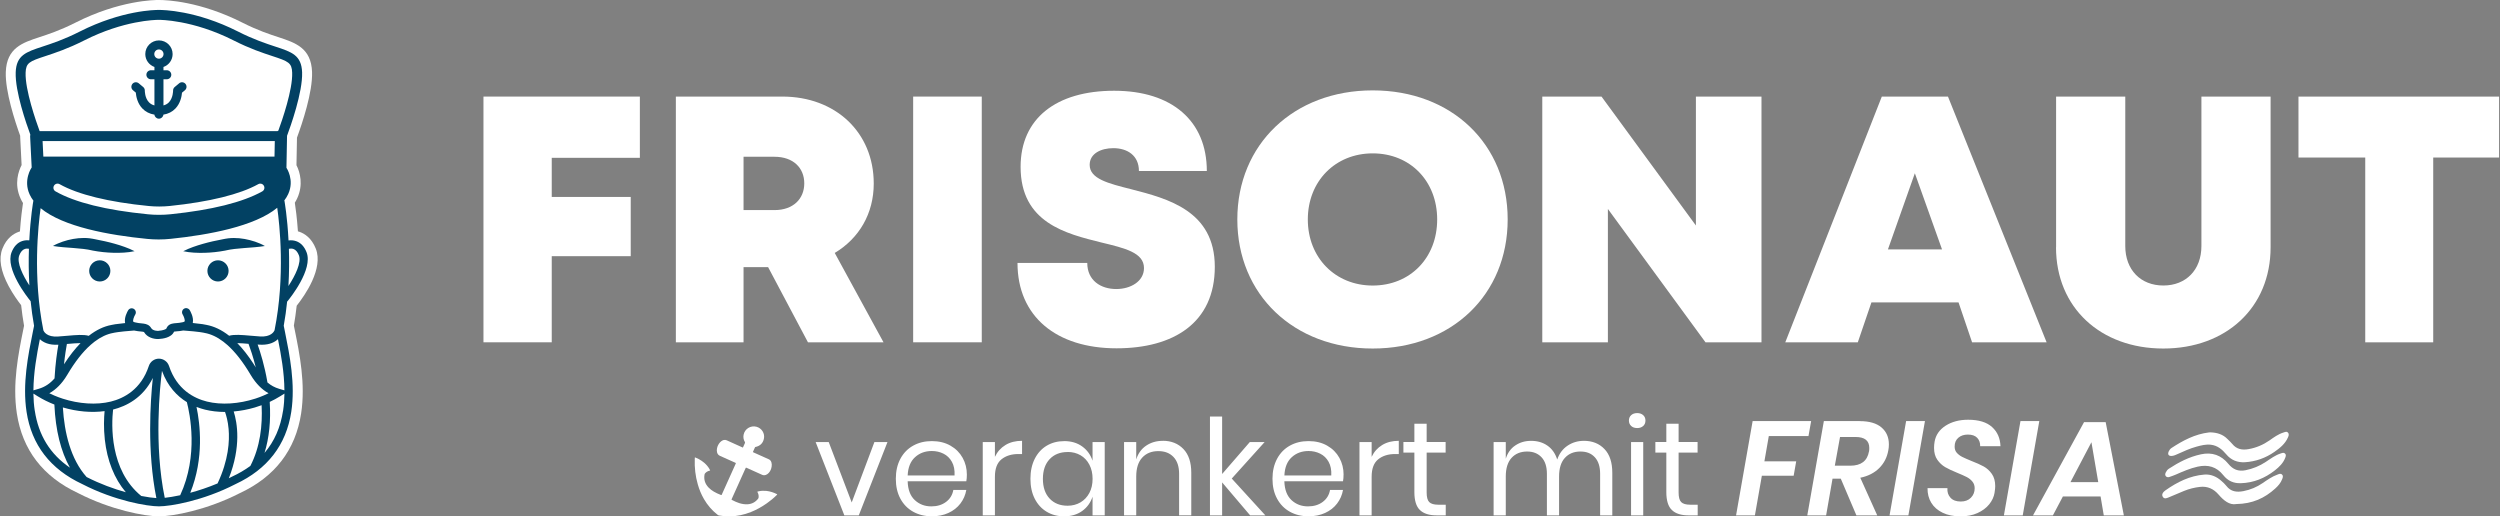
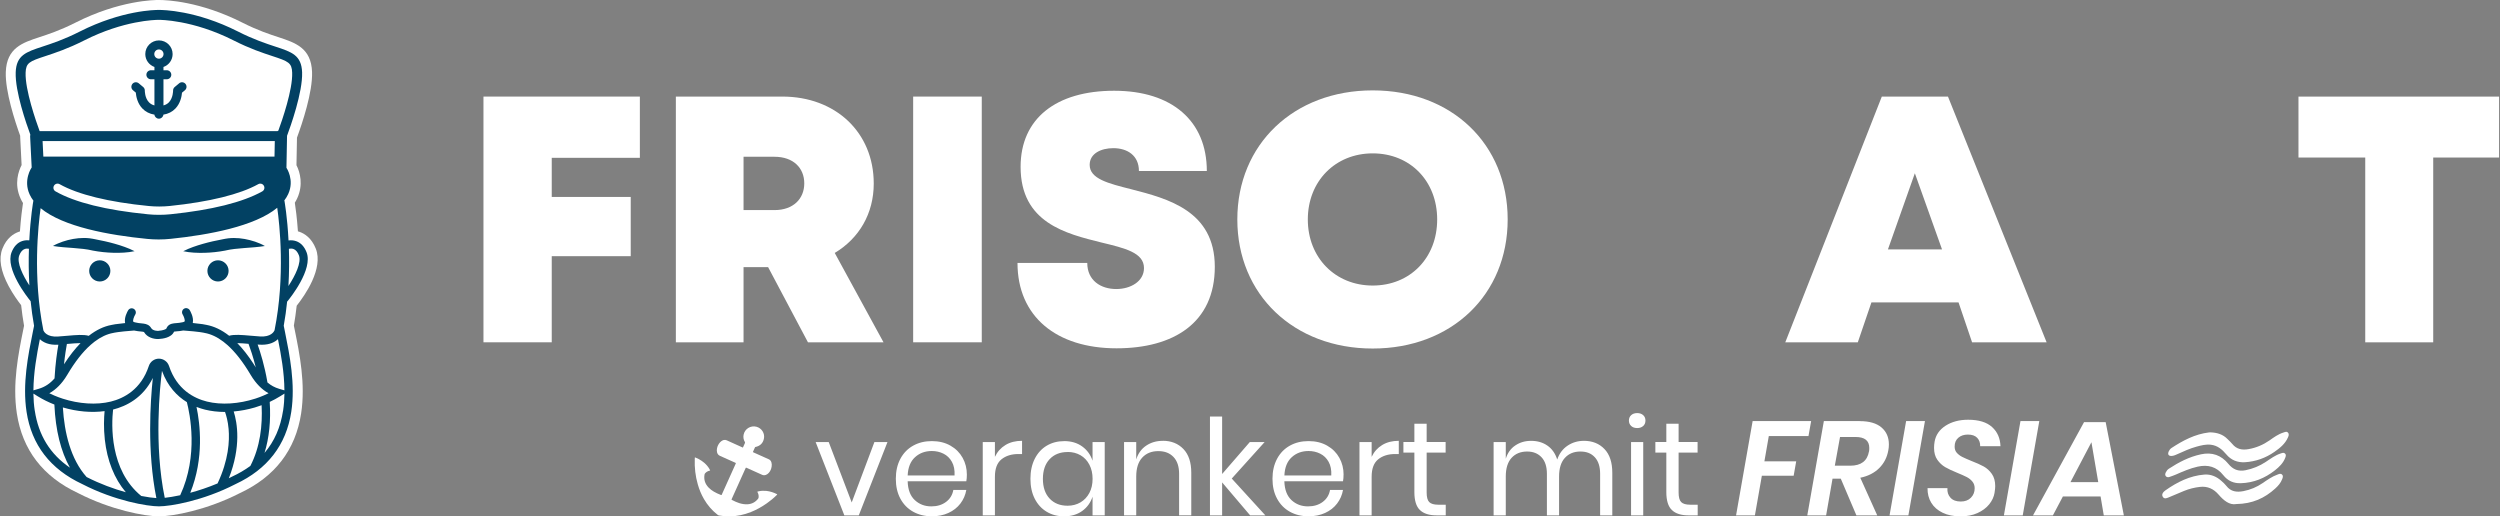
<svg xmlns="http://www.w3.org/2000/svg" id="Ebene_1" data-name="Ebene 1" viewBox="0 0 686.24 141.73">
  <rect x="0" y="0" width="686.24" height="141.73" fill="#808080" stroke="none" />
  <defs>
    <style>
      .cls-1 {
        fill: #fff;
      }

      .cls-2 {
        fill: none;
      }

      .cls-3 {
        clip-path: url(#clippath-1);
      }

      .cls-4 {
        fill: #024163;
      }

      .cls-5 {
        clip-path: url(#clippath-2);
      }

      .cls-6 {
        clip-path: url(#clippath);
      }
    </style>
    <clipPath id="clippath">
      <rect class="cls-2" width="685.99" height="141.73" />
    </clipPath>
    <clipPath id="clippath-1">
      <rect class="cls-2" x="132.71" y="24.8" width="553.28" height="70.87" />
    </clipPath>
    <clipPath id="clippath-2">
      <rect class="cls-2" x=".13" y="0" width="87.07" height="141.73" />
    </clipPath>
  </defs>
  <path class="cls-1" d="M227.48,121.34h-3.59l7.88,20.13h3.96l7.88-20.13h-3.59l-6.23,16.58-6.31-16.58h0ZM265.4,130.29c0-1.69-.39-3.23-1.16-4.62-.77-1.39-1.88-2.51-3.34-3.34-1.45-.83-3.16-1.25-5.11-1.25s-3.64.42-5.13,1.25c-1.49.83-2.66,2.03-3.5,3.59-.84,1.57-1.26,3.4-1.26,5.5s.42,3.93,1.26,5.48c.84,1.55,2.01,2.74,3.5,3.57,1.49.83,3.2,1.25,5.13,1.25,1.69,0,3.2-.3,4.55-.92,1.34-.61,2.44-1.47,3.28-2.57.84-1.1,1.39-2.35,1.63-3.74h-3.56c-.25,1.37-.91,2.46-2,3.28-1.09.82-2.44,1.23-4.05,1.23-1.79,0-3.29-.57-4.53-1.72-1.24-1.15-1.89-2.87-1.96-5.17h16.1c.1-.51.15-1.12.15-1.83h0ZM262.02,130.51h-12.87c.1-2.2.77-3.87,2.02-5.01,1.25-1.14,2.79-1.7,4.62-1.7,1.15,0,2.21.24,3.19.73.98.49,1.75,1.23,2.31,2.24.56,1,.81,2.25.73,3.74h0ZM273.1,125.41v-4.07h-3.34v20.13h3.34v-10.6c0-2.23.6-3.82,1.8-4.79,1.2-.96,2.74-1.45,4.62-1.45h1.03v-3.63c-1.76,0-3.28.38-4.55,1.15-1.27.77-2.24,1.85-2.9,3.25h0ZM292.09,121.09c-1.79,0-3.37.42-4.77,1.25-1.39.83-2.49,2.03-3.28,3.59-.79,1.57-1.19,3.4-1.19,5.5s.4,3.93,1.19,5.48c.79,1.55,1.89,2.74,3.28,3.57,1.39.83,2.98,1.25,4.77,1.25,1.96,0,3.61-.49,4.97-1.47,1.36-.98,2.3-2.29,2.84-3.92v5.13h3.34v-20.13h-3.34v5.13c-.54-1.64-1.49-2.94-2.84-3.92-1.36-.98-3.01-1.47-4.97-1.47h0ZM293.05,124.06c1.32,0,2.5.3,3.54.9,1.04.6,1.85,1.46,2.44,2.59s.88,2.42.88,3.89-.29,2.76-.88,3.87c-.59,1.11-1.4,1.97-2.44,2.59-1.04.61-2.22.92-3.54.92-2.05,0-3.7-.65-4.93-1.96-1.23-1.31-1.85-3.11-1.85-5.41s.62-4.1,1.85-5.41c1.23-1.31,2.88-1.96,4.93-1.96h0ZM319.15,121.01c-1.71,0-3.22.44-4.53,1.32-1.31.88-2.22,2.14-2.73,3.78v-4.77h-3.34v20.13h3.34v-10.67c0-2.27.55-4,1.65-5.19s2.57-1.78,4.4-1.78,3.15.54,4.18,1.61c1.03,1.08,1.54,2.62,1.54,4.62v11.4h3.34v-11.7c0-2.84-.72-5.01-2.16-6.51-1.44-1.5-3.34-2.26-5.68-2.26h0ZM347.35,141.48l-9.24-10.12,9.02-10.01h-4.07l-7.59,8.76v-15.77h-3.34v27.14h3.34v-9.06l7.7,9.06h4.18ZM368.81,130.29c0-1.69-.39-3.23-1.16-4.62-.77-1.39-1.88-2.51-3.34-3.34-1.45-.83-3.16-1.25-5.12-1.25s-3.64.42-5.13,1.25c-1.49.83-2.66,2.03-3.5,3.59-.84,1.57-1.27,3.4-1.27,5.5s.42,3.93,1.27,5.48c.84,1.55,2.01,2.74,3.5,3.57,1.49.83,3.2,1.25,5.13,1.25,1.69,0,3.2-.3,4.55-.92,1.34-.61,2.44-1.47,3.28-2.57.84-1.1,1.39-2.35,1.63-3.74h-3.56c-.24,1.37-.91,2.46-2,3.28-1.09.82-2.44,1.23-4.05,1.23-1.78,0-3.29-.57-4.53-1.72-1.23-1.15-1.89-2.87-1.96-5.17h16.1c.1-.51.15-1.12.15-1.83h0ZM365.43,130.51h-12.87c.1-2.2.77-3.87,2.02-5.01,1.25-1.14,2.79-1.7,4.62-1.7,1.15,0,2.21.24,3.19.73.98.49,1.75,1.23,2.31,2.24.56,1,.81,2.25.73,3.74h0ZM376.51,125.41v-4.07h-3.34v20.13h3.34v-10.6c0-2.23.6-3.82,1.8-4.79,1.2-.96,2.74-1.45,4.62-1.45h1.03v-3.63c-1.76,0-3.28.38-4.55,1.15-1.27.77-2.24,1.85-2.9,3.25h0ZM394.8,138.54c-1.17,0-2-.24-2.48-.72-.48-.48-.71-1.36-.71-2.66v-10.93h5.21v-2.9h-5.21v-5.02h-3.37v5.02h-3.01v2.9h3.01v10.86c0,2.3.51,3.94,1.52,4.91,1.01.98,2.55,1.47,4.6,1.47h2.49v-2.93h-2.05Z" />
  <path class="cls-1" d="M606.76,118.68c1.84.06,3.42.55,4.68,1.84.43.44.92.85,1.3,1.33,1.19,1.48,2.74,1.75,4.5,1.43,2.09-.37,3.99-1.18,5.73-2.39,1.2-.84,2.39-1.72,3.82-2.16.42-.13.89-.4,1.27.05.35.42.15.89-.03,1.3-.76,1.75-2.19,2.9-3.7,3.95-2.43,1.7-5.15,2.67-8.11,2.85-2.04.12-3.8-.58-5.12-2.17-1.12-1.34-2.39-2.41-4.2-2.63-1.36-.17-2.66.17-3.95.52-1.8.49-3.5,1.26-5.19,2.03-.51.23-1.01.47-1.57.52-.93.08-1.26-.42-.87-1.27.17-.36.41-.68.74-.9,3.16-2.07,6.46-3.82,10.29-4.28.16-.02.33-.02.41-.02h0Z" />
  <path class="cls-1" d="M615.11,132.63c-1.98.1-3.6-.65-4.81-2.18-1.86-2.35-4.23-2.99-7.07-2.35-2.06.46-3.97,1.29-5.88,2.13-.6.26-1.21.48-1.83.69-.36.12-.74.11-1-.2-.3-.35-.17-.74.01-1.1.19-.39.46-.72.82-.96,2.72-1.79,5.58-3.26,8.79-3.95,3.05-.66,5.56.22,7.52,2.6,1.26,1.54,2.71,2.17,4.72,1.77,2.03-.41,3.86-1.16,5.57-2.29,1.34-.88,2.61-1.86,4.17-2.34.37-.11.76-.29,1.1.04.38.37.21.8.06,1.19-.56,1.45-1.63,2.49-2.83,3.43-2.75,2.16-5.84,3.42-9.35,3.53h0Z" />
  <path class="cls-1" d="M613.82,138.37c-1.82.32-3.42-.97-4.83-2.61-1.35-1.57-3.03-2.35-5.11-2.11-1.49.17-2.96.53-4.35,1.1-1.33.54-2.64,1.13-3.97,1.67-.62.25-1.4.7-1.86-.01-.48-.73.13-1.4.72-1.82,3.22-2.26,6.67-4,10.66-4.32,1.79-.14,3.39.55,4.73,1.78.46.42.94.83,1.31,1.32,1.22,1.6,2.84,1.79,4.66,1.45,1.92-.37,3.68-1.1,5.29-2.2,1.32-.9,2.62-1.84,4.15-2.37.39-.14.81-.36,1.19.02.41.41.19.85.03,1.27-.39,1.03-1.1,1.84-1.91,2.57-2.88,2.61-6.19,4.18-10.7,4.25h0Z" />
  <path class="cls-1" d="M481.09,115.59l-4.55,25.89h5.17l1.91-10.89h8.73l.7-3.96h-8.73l1.21-6.93h10.89l.73-4.11h-16.06ZM510.5,115.59h-9.86l-4.55,25.89h5.17l1.76-10.08h2.27l4.29,10.08h5.72l-4.66-10.34c2.13-.44,3.86-1.32,5.19-2.64,1.33-1.32,2.17-2.96,2.51-4.91.1-.49.15-1.03.15-1.61,0-1.93-.67-3.48-2.02-4.64-1.35-1.16-3.34-1.74-5.98-1.74h0ZM513.03,123.91c-.46,2.62-2.18,3.92-5.13,3.92h-4.25l1.43-7.88h4.25c2.52,0,3.78,1,3.78,3.01,0,.42-.02.73-.07.95h0ZM523.22,115.59l-4.55,25.89h5.17l4.55-25.89h-5.17ZM547.5,135.21c.12-.73.18-1.32.18-1.76,0-1.37-.31-2.49-.93-3.37-.62-.88-1.37-1.56-2.24-2.04-.87-.48-2-.98-3.39-1.52-1.08-.44-1.91-.81-2.49-1.1-.59-.29-1.08-.67-1.49-1.12-.4-.45-.6-1.02-.6-1.71,0-1.05.34-1.86,1.03-2.44.68-.58,1.55-.86,2.6-.86,1.15,0,2,.3,2.57.9.56.6.83,1.36.81,2.29h5.57c-.07-2.18-.84-3.93-2.31-5.26-1.47-1.33-3.65-2-6.56-2-2.42,0-4.48.54-6.18,1.63-1.7,1.09-2.71,2.55-3.03,4.38-.1.56-.15,1.14-.15,1.72,0,1.32.3,2.41.9,3.26s1.32,1.53,2.16,2.02c.84.49,1.96,1.01,3.36,1.58,1.08.44,1.93.82,2.55,1.14.62.32,1.14.73,1.56,1.25.42.51.62,1.12.62,1.83,0,1.03-.34,1.89-1.03,2.59-.68.7-1.61,1.05-2.79,1.05-1.25,0-2.19-.35-2.82-1.05-.64-.7-.92-1.57-.84-2.62h-5.46c-.02,1.52.32,2.85,1.03,4.02.71,1.16,1.75,2.07,3.12,2.73,1.37.66,3.01.99,4.91.99,1.76,0,3.31-.3,4.64-.9,1.33-.6,2.4-1.39,3.21-2.38.81-.99,1.31-2.07,1.5-3.24h0ZM554.61,115.59l-4.55,25.89h5.17l4.55-25.89h-5.17ZM577.49,141.48h5.5l-4.99-25.6h-5.94l-14.01,25.6h5.46l2.75-5.21h10.34l.88,5.21h0ZM568.33,132.35l5.76-10.96,1.87,10.96h-7.63Z" />
  <g class="cls-6">
    <path class="cls-1" d="M434.74,121.01c-1.66,0-3.15.45-4.47,1.34-1.32.89-2.26,2.16-2.82,3.79-.54-1.69-1.44-2.96-2.7-3.83-1.26-.87-2.74-1.3-4.45-1.3s-3.09.42-4.35,1.26c-1.26.84-2.13,2.06-2.62,3.65v-4.58h-3.34v20.13h3.34v-10.67c0-2.25.53-3.95,1.59-5.12,1.06-1.16,2.49-1.74,4.27-1.74,1.66,0,2.98.53,3.96,1.58.98,1.05,1.47,2.57,1.47,4.55v11.4h3.34v-10.67c0-2.25.53-3.95,1.6-5.12,1.06-1.16,2.48-1.74,4.24-1.74s3.01.53,3.98,1.58c.97,1.05,1.45,2.57,1.45,4.55v11.4h3.34v-11.7c0-2.84-.71-5.01-2.15-6.51-1.43-1.5-3.32-2.26-5.67-2.26h0ZM447.13,115.44c0,.61.21,1.11.62,1.49.41.38.96.57,1.65.57s1.23-.19,1.65-.57c.42-.38.62-.87.62-1.49s-.21-1.11-.62-1.48c-.42-.38-.97-.57-1.65-.57s-1.24.19-1.65.57c-.42.38-.62.88-.62,1.48h0ZM447.72,121.34v20.13h3.34v-20.13h-3.34ZM463.96,138.54c-1.17,0-2-.24-2.48-.72-.48-.48-.71-1.36-.71-2.66v-10.93h5.21v-2.9h-5.21v-5.02h-3.37v5.02h-3.01v2.9h3.01v10.86c0,2.3.51,3.94,1.52,4.91,1.01.98,2.55,1.47,4.6,1.47h2.49v-2.93h-2.05Z" />
    <path class="cls-1" d="M207.9,134.96c.11-.05.23-.08.34-.1.7-.16,1.4-.18,2.11-.11,1.04.11,2.01.43,2.93.9.03.01.06.03.07.07-.03.07-.1.12-.15.18-.83.83-1.74,1.57-2.7,2.25-1.37.97-2.82,1.78-4.37,2.4-1.87.74-3.8,1.17-5.82,1.2-.98.01-1.96-.08-2.92-.25-.16-.03-.3-.1-.42-.2-1.53-1.19-2.76-2.63-3.73-4.3-.74-1.27-1.3-2.63-1.7-4.05-.65-2.26-.92-4.57-.83-6.92,0-.14.01-.27.02-.4,0-.08.03-.09.11-.06.33.13.65.27.96.44.55.3,1.07.64,1.54,1.05.55.48,1.02,1.03,1.39,1.66.08.14.16.28.21.43-.07.05-.14.05-.2.06-.47.12-.87.35-1.19.72-.09.1-.14.21-.16.34-.24,1.37.15,2.55,1.1,3.55.43.45.93.82,1.47,1.14.58.35,1.19.61,1.81.86.09.04.18.08.27.08.06-.04.07-.11.1-.16,1.27-2.81,2.53-5.62,3.8-8.44.09-.21.09-.19-.12-.29-1.4-.63-2.79-1.26-4.19-1.88-.44-.2-.69-.52-.8-.97-.09-.35-.08-.7-.02-1.04.12-.65.4-1.22.85-1.71.19-.2.4-.37.64-.49.11-.05.22-.1.33-.13.29-.07.56-.06.84.07,1,.46,2.01.91,3.01,1.36.4.18.8.36,1.2.54.06.03.12.05.17.08.06.02.09,0,.11-.05.01-.03.03-.06.04-.09.16-.36.32-.72.48-1.07.06-.12.04-.2-.02-.31-.37-.62-.48-1.29-.34-2,.32-1.6,1.94-2.6,3.52-2.18,1.43.38,2.39,1.82,2.04,3.34-.26,1.16-1.01,1.89-2.16,2.18-.05.01-.09.02-.14.03-.07,0-.11.05-.14.11-.18.4-.36.8-.54,1.2-.04.09-.03.1.06.15.06.03.12.05.17.08,1.36.61,2.72,1.23,4.08,1.83.39.17.62.46.74.85.12.39.12.79.06,1.18-.1.65-.35,1.24-.8,1.73-.22.24-.47.43-.78.54-.35.13-.7.13-1.04-.03-1.21-.55-2.43-1.1-3.64-1.64-.19-.08-.38-.17-.57-.26-.25-.11-.22-.13-.34.13-1.26,2.78-2.51,5.57-3.76,8.35-.11.25-.15.23.13.37.62.32,1.26.62,1.93.83.76.23,1.53.37,2.33.31,1.19-.09,2.14-.63,2.86-1.57.05-.07.08-.13.09-.22.08-.51,0-.98-.24-1.44-.03-.06-.09-.11-.09-.2h0Z" />
  </g>
  <polygon class="cls-1" points="151.45 43.32 151.45 54.06 173.13 54.06 173.13 70.32 151.45 70.32 151.45 93.96 132.71 93.96 132.71 26.51 175.64 26.51 175.64 43.32 151.45 43.32 151.45 43.32" />
  <path class="cls-1" d="M204.1,57.67h8.49c5.19,0,8.18-3.13,8.18-7.34s-2.99-7.3-8.18-7.3h-8.49v14.65h0ZM210.84,73.32h-6.74v20.64h-18.58V26.51h29.24c14.54,0,25.08,9.77,25.08,23.87,0,8.28-4.04,15.06-10.71,19.05l13.39,24.53h-20.74l-10.94-20.64h0Z" />
  <polygon class="cls-1" points="250.66 26.51 269.49 26.51 269.49 93.96 250.66 93.96 250.66 26.51 250.66 26.51" />
  <path class="cls-1" d="M279.28,72.18h19.17c0,4.82,3.72,7.16,7.96,7.16,3.89,0,7.61-2.07,7.61-5.76,0-4.23-5.25-5.46-11.67-7.01-9.75-2.42-22.2-5.41-22.2-20.77,0-13.28,9.76-20.89,25.67-20.89s25.45,8.3,25.45,22.03h-18.64c0-4.27-3.18-6.27-7.03-6.27-3.31,0-6.49,1.43-6.49,4.58,0,3.83,5.08,5.1,11.44,6.7,9.93,2.56,22.91,5.88,22.91,21.28s-11.32,22.38-26.98,22.38c-16.51,0-27.18-8.73-27.18-23.43h0Z" />
  <path class="cls-1" d="M376.8,78.38c10.27,0,17.7-7.58,17.7-18.14s-7.43-18.14-17.7-18.14-17.81,7.64-17.81,18.14,7.54,18.14,17.81,18.14h0ZM376.8,95.67c-21.68,0-37.16-14.82-37.16-35.43s15.47-35.43,37.16-35.43,37.05,14.76,37.05,35.43-15.42,35.43-37.05,35.43h0Z" />
-   <polygon class="cls-1" points="483.52 26.51 483.52 93.96 468.15 93.96 441.36 57.36 441.36 93.96 423.35 93.96 423.35 26.51 439.61 26.51 465.52 61.9 465.52 26.51 483.52 26.51 483.52 26.51" />
  <path class="cls-1" d="M525.62,47.56l-7.39,20.9h14.85l-7.46-20.9h0ZM537.61,83.01h-23.91l-3.74,10.96h-19.91l26.5-67.46h18.16l27.08,67.46h-20.46l-3.72-10.96h0Z" />
  <g class="cls-3">
-     <path class="cls-1" d="M564.39,67.87V26.51h18.99v41.01c0,6.59,4.25,10.85,10.45,10.85s10.45-4.26,10.45-10.85V26.51h18.99v41.36c0,16.6-12.25,27.8-29.45,27.8s-29.45-11.2-29.45-27.8h0Z" />
    <polygon class="cls-1" points="686.24 43.24 667.91 43.24 667.91 93.96 649.25 93.96 649.25 43.24 630.92 43.24 630.92 26.51 686.24 26.51 686.24 43.24 686.24 43.24" />
  </g>
  <g class="cls-5">
    <path class="cls-1" d="M80.66,89.42c.31-1.79.57-3.64.78-5.5,2.28-2.88,7.39-10.22,5.25-15.66-1.16-2.94-3.1-4.15-4.52-4.64-.13-.04-.26-.08-.39-.12-.27-3.76-.64-6.52-.85-7.86.26-.41.48-.83.68-1.26,1.65-3.61.79-7.06-.23-9.03l.14-7.57c1.44-3.9,4.33-12.49,4.14-18.02-.23-6.6-4.59-8.03-9.21-9.55-2.42-.79-5.73-1.88-9.88-3.98C54.96.35,45.7,0,43.71,0c-.03,0-.05,0-.07,0-1.2-.02-10.83.08-22.96,6.23-4.15,2.1-7.46,3.19-9.88,3.98-4.61,1.51-8.97,2.94-9.21,9.55-.19,5.32,2.54,13.61,3.95,17.51,0,.11,0,.21,0,.32l.39,7.72c-.8,1.55-2.16,5.13-.27,9.22.19.41.4.81.65,1.2-.21,1.38-.58,4.13-.84,7.8-.1.03-.19.06-.29.09-1.42.49-3.37,1.7-4.52,4.64-1.06,2.71-.49,6.17,1.72,10.29,1.19,2.23,2.61,4.17,3.42,5.22.21,1.91.48,3.81.8,5.65-.08.39-.16.78-.24,1.18-1.33,6.57-2.98,14.75-1.74,22.88,1.52,10.01,7.17,17.37,16.78,21.86,9.04,4.66,18.4,6.39,22.18,6.39h.11c3.79,0,13.15-1.74,22.19-6.39,9.61-4.49,15.25-11.85,16.78-21.86,1.24-8.13-.42-16.31-1.75-22.88-.08-.4-.16-.8-.24-1.18h0Z" />
  </g>
  <path class="cls-4" d="M42.35,14.84c0-.7.57-1.27,1.27-1.27s1.27.57,1.27,1.27-.57,1.27-1.27,1.27-1.27-.57-1.27-1.27h0ZM37.28,25.44c.09,1.03.43,2.91,1.8,4.34.87.91,1.98,1.47,3.31,1.69.07.62.59,1.11,1.23,1.11s1.17-.49,1.23-1.11c1.33-.22,2.45-.78,3.31-1.69,1.36-1.43,1.71-3.31,1.8-4.34l.8-.67c.52-.44.59-1.22.15-1.75-.21-.25-.51-.41-.84-.44-.33-.03-.65.07-.9.29l-1.22,1.02c-.29.24-.45.61-.44.98,0,.08,0,2.01-1.14,3.21-.4.42-.9.7-1.5.86v-7.18h.91c.68,0,1.24-.56,1.24-1.24s-.56-1.24-1.24-1.24h-.91v-.9c1.46-.51,2.51-1.9,2.51-3.54,0-2.07-1.68-3.75-3.75-3.75s-3.75,1.68-3.75,3.75c0,1.63,1.05,3.02,2.51,3.54v.9h-.97c-.68,0-1.24.56-1.24,1.24s.56,1.24,1.24,1.24h.97v7.18c-.6-.16-1.1-.44-1.5-.86-1.15-1.19-1.14-3.12-1.14-3.2.01-.38-.15-.74-.44-.99l-1.22-1.02c-.25-.21-.57-.31-.9-.29-.33.03-.63.18-.84.44-.21.25-.31.58-.29.91.03.33.18.63.44.84l.8.67h0Z" />
  <path class="cls-4" d="M27.39,71.45c-1.61,0-2.91,1.31-2.91,2.91s1.31,2.91,2.91,2.91,2.91-1.31,2.91-2.91-1.31-2.91-2.91-2.91h0Z" />
  <path class="cls-4" d="M59.84,71.45c-1.61,0-2.91,1.31-2.91,2.91s1.31,2.91,2.91,2.91,2.91-1.31,2.91-2.91-1.31-2.91-2.91-2.91h0Z" />
  <path class="cls-4" d="M31.53,66.92c-1.82-.52-3.66-.91-5.47-1.26l-.67-.13c-.25-.04-.53-.08-.79-.12-.53-.06-1.05-.09-1.55-.09-1.02,0-2.01.1-2.98.27-.97.18-1.92.41-2.84.73-.46.16-.92.33-1.37.53-.45.19-.9.41-1.33.67,1.97.32,3.85.42,5.68.56.92.07,1.81.15,2.68.25.44.05.85.11,1.26.18l.6.12.71.15c1.89.36,3.78.56,5.69.61.95.02,1.91.01,2.88-.05.96-.07,1.93-.17,2.91-.39-.89-.47-1.79-.83-2.69-1.16-.9-.33-1.81-.61-2.72-.87h0Z" />
  <path class="cls-4" d="M71.38,66.86c-.45-.2-.91-.37-1.37-.53-.93-.31-1.88-.55-2.84-.73-.97-.18-1.96-.27-2.98-.27-.51,0-1.03.03-1.55.09-.26.04-.54.08-.79.12l-.67.13c-1.81.34-3.65.74-5.47,1.26-.91.26-1.82.54-2.72.87-.9.33-1.8.69-2.69,1.16.98.22,1.95.32,2.91.39.96.06,1.92.07,2.88.05,1.91-.05,3.8-.25,5.69-.61l.71-.15.6-.12c.41-.07.83-.13,1.26-.18.87-.1,1.76-.18,2.68-.25,1.83-.14,3.71-.25,5.68-.56-.43-.26-.88-.47-1.33-.67h0Z" />
  <path class="cls-4" d="M76.61,106.72c-1.19-.35-2.24-.92-3.2-1.74-.01-.06-.02-.13-.03-.19-.76-4.42-1.89-8.06-2.66-10.22.15.01.29.02.44.03.25.02.49.03.72.03,2.2,0,3.58-.75,4.42-1.53.85,4.27,1.74,9.15,1.77,14.05l-1.47-.43h0ZM77.7,112.73c-.7,4.58-2.38,8.43-5.09,11.59,1.28-4.14,1.76-8.84,1.43-13.92,0-.03,0-.06,0-.08.98-.46,1.94-.97,2.85-1.54l1.19-.74c-.02,1.57-.14,3.14-.37,4.69h0ZM70.05,109.43c-4.44,1.44-9.28,1.78-13.23.8-3.57-.89-8.28-3.3-10.42-9.76-.4-1.2-1.51-2.01-2.78-2.02h0s0,0,0,0c0,0,0,0,0,0h0c-1.26,0-2.38.82-2.77,2.02-2.14,6.46-6.85,8.87-10.42,9.76-3.96.98-8.79.64-13.23-.8-.78-.25-1.55-.54-2.3-.86-.46-.2-.91-.4-1.36-.62.47-.26.92-.56,1.36-.9.85-.66,1.63-1.45,2.36-2.39.42-.54.82-1.13,1.2-1.77,2.09-3.54,4.24-6.29,6.42-8.22.36-.32.71-.61,1.07-.88,1.69-1.28,3.4-2.09,5.12-2.4l.11-.02c.05-.01,1.22-.32,5.64-.64.05.01.1.02.15.03.65.14,1.21.19,1.65.23.34.03.8.08.9.14,0,0,.01.01.02.03.89,1.51,2.67,1.9,3.77,1.9.1,0,.19,0,.28,0,.06,0,.12-.02.18-.03.01,0,.02,0,.04,0,.54-.03,3.23-.24,3.97-2,.17-.04.52-.07.79-.09.47-.03,1.06-.08,1.74-.22,4.53.32,5.71.63,5.77.65l.11.02c1.72.31,3.43,1.11,5.12,2.4.36.27.72.57,1.07.88,2.18,1.93,4.33,4.68,6.42,8.22.38.64.78,1.23,1.2,1.77.73.94,1.51,1.74,2.36,2.39.44.34.89.64,1.36.9-.44.22-.9.42-1.36.62-.75.32-1.52.61-2.3.86h0ZM68.72,127.9c-1.5,1.09-3.17,2.08-5.04,2.94l-.04.02c-.28.14-.55.28-.83.42,3.44-8.72,2.32-15.22,1.34-18.33,1.94-.17,3.89-.54,5.8-1.1.63-.19,1.25-.4,1.86-.62,0,.04,0,.08,0,.11.27,5.43-.39,11.33-3.09,16.56h0ZM52.23,135.26c3.85-9.52,2.68-18.99,1.71-23.56.8.31,1.58.55,2.32.74,1.74.43,3.6.64,5.51.64.34.96.8,2.55.98,4.67.29,3.28,0,8.52-3.03,14.95-2.64,1.11-5.2,1.95-7.5,2.57h0ZM45.22,136.64c-2.99-14.48-1.33-30.39-.76-34.84,1.57,4.28,4.15,6.94,6.83,8.58.81,3.09,3.26,14.65-1.83,25.56-1.68.36-3.13.59-4.24.71h0ZM38.77,136.14c-8.73-7.12-8.18-19.62-7.73-23.72,3.6-.91,8.18-3.16,10.91-8.67-.67,6.32-1.61,20.13.97,32.97-.99-.06-2.42-.24-4.15-.58h0ZM23.79,130.96c-4.44-4.97-6.11-12.24-6.53-19.06,0-.02,0-.04,0-.06.01,0,.03,0,.04.01,3.8,1.12,7.79,1.49,11.41,1-.17,1.82-.29,4.61.06,7.8.64,5.8,2.61,10.73,5.77,14.47-3.27-.91-7.02-2.26-10.75-4.17h0ZM9.54,112.73c-.24-1.55-.35-3.12-.37-4.69l1.19.74c1.44.89,2.98,1.65,4.58,2.27,0,.02,0,.04-.01.06.32,6.99,1.75,12.77,4.27,17.27-5.45-3.73-8.62-8.89-9.65-15.65h0ZM10.94,93.11c.93.86,2.5,1.68,5.08,1.51-.33,1.87-.83,5.2-1.05,9.25-1.25,1.43-2.66,2.36-4.33,2.85l-1.47.43c.04-4.9.92-9.78,1.77-14.05h0ZM71.99,52.54c-5.37,2.99-13.84,5.1-25.18,6.27-1.05.11-2.11.16-3.17.16s-2.03-.05-3.03-.15c-11.48-1.13-20.02-3.24-25.37-6.29-.55-.31-.74-1-.43-1.55.31-.54,1-.74,1.55-.43,5.01,2.84,13.47,4.92,24.48,6,1.91.19,3.84.18,5.75-.01,10.87-1.12,19.28-3.19,24.3-5.99.55-.31,1.24-.11,1.54.44.31.55.11,1.24-.44,1.54h0ZM11.9,42.99l-.21-4.26h63.74l-.08,4.26H11.9ZM22.1,94.19c-1.53,1.57-3.03,3.48-4.49,5.74-.01.02-.03.04-.04.06,0,0,0-.01,0-.02.26-2.5.59-4.45.79-5.55.09,0,.17-.01.26-.02,1.3-.11,2.51-.22,3.49-.22h0ZM70.2,100.84c-.19-.31-.38-.61-.57-.91-1.46-2.26-2.96-4.18-4.49-5.74.87,0,1.93.09,3.08.19.46,1.24,1.26,3.53,1.99,6.47h0ZM70.43,101.21c-.07-.12-.14-.24-.22-.36.03.04.06.09.08.13.05.08.09.16.13.23h0ZM68.82,92.15c-2.52-.22-4.49-.39-5.93.01-.02-.01-.04-.03-.05-.04-2.02-1.58-4.1-2.56-6.21-2.95-.27-.07-1.23-.27-3.72-.51,0-.03.02-.07.02-.1.27-1.48-.65-3.1-.86-3.44-.33-.53-1.02-.7-1.56-.38-.53.32-.7,1.02-.38,1.56.37.62.69,1.57.55,1.91,0,.02-.03.08-.24.15-.06.02-.11.03-.17.05-.07.02-.13.03-.19.05-.63.15-1.19.19-1.68.23-.8.06-1.76.13-2.37.86-.14.17-.26.37-.35.62-.12.23-1.08.56-1.99.61-.08,0-.16.02-.23.04,0,0-.02,0-.03,0-.01,0-1.45.06-1.94-.78-.11-.19-.23-.34-.36-.47-.64-.65-1.51-.73-2.3-.81-.26-.02-.53-.05-.82-.09-.27-.04-.56-.09-.87-.17-.11-.03-.22-.06-.33-.09-.21-.06-.23-.12-.24-.15-.14-.35.18-1.3.55-1.91.33-.53.16-1.23-.38-1.56-.54-.33-1.23-.16-1.56.38-.21.34-1.16,2.01-.84,3.51-2.49.24-3.44.44-3.72.51-2.12.39-4.19,1.38-6.21,2.95-.02.01-.04.03-.05.04-1.43-.4-3.4-.23-5.93-.01-.79.07-1.61.14-2.5.2-3.08.22-3.89-1.36-4.02-1.68-2.97-14.77-1.4-29.01-.76-33.55,6.16,5.11,18.81,7.41,29.29,8.44,1.04.1,2.08.15,3.12.15s2.18-.06,3.26-.17c10.48-1.08,23.11-3.43,29.28-8.53.63,4.42,2.25,18.76-.74,33.64-.15.35-.98,1.9-4.02,1.68-.88-.06-1.7-.13-2.5-.2h0ZM7.03,19.95c.1-2.71,1.03-3.11,5.46-4.56,2.58-.85,6.12-2.01,10.64-4.3,10.82-5.48,19.46-5.64,20.4-5.64h.08s.05,0,.05,0c.08,0,9.16-.08,20.45,5.64,4.52,2.29,8.05,3.45,10.64,4.3,4.42,1.45,5.36,1.85,5.45,4.56.17,4.64-2.75,13.07-3.79,15.9-.09.04-.18.09-.26.15H10.91s-.03-.02-.04-.03c-.99-2.69-4-11.3-3.84-16.02h0ZM5.29,70.09c.37-.94.87-1.52,1.5-1.74.39-.14.79-.13,1.15-.07-.1,3.03-.09,6.44.12,10.07-1.75-2.7-3.55-6.26-2.77-8.25h0ZM79.3,68.29c.38-.08.83-.09,1.25.05.62.22,1.13.81,1.5,1.74.75,1.92-.95,5.5-2.88,8.43.22-3.69.23-7.16.13-10.23h0ZM77.88,89.45c.41-2.27.72-4.52.94-6.72l.04.03c.73-.89,7.13-8.82,5.29-13.51-.62-1.59-1.59-2.62-2.88-3.06-.73-.25-1.44-.27-2.07-.19-.33-6.45-1.09-10.69-1.1-10.77-.01-.07-.03-.14-.06-.2.43-.57.8-1.16,1.08-1.78,1.77-3.88-.46-7.14-.49-7.19l.16-8.67s0-.08,0-.11c.92-2.46,4.33-11.96,4.14-17.43-.17-4.7-2.86-5.59-7.33-7.05-2.5-.82-5.93-1.94-10.26-4.14-11.58-5.86-20.72-5.94-21.72-5.93-1-.01-10.12.06-21.72,5.93-4.33,2.2-7.76,3.32-10.26,4.14-4.47,1.47-7.16,2.35-7.33,7.05-.19,5.24,2.93,14.18,4.01,17.08-.04.17-.06.34-.05.51l.43,8.57h-.03l-.03.05s-2.32,3.38-.5,7.32c.28.6.63,1.18,1.04,1.72-.01.04-.03.08-.04.12-.02.09-.77,4.32-1.1,10.76-.6-.07-1.28-.04-1.98.2-1.29.44-2.25,1.48-2.88,3.06-1.8,4.59,4.28,12.28,5.23,13.44.23,2.21.53,4.47.94,6.75-.11.55-.22,1.11-.34,1.69-1.29,6.36-2.89,14.28-1.72,21.93,1.38,9.07,6.52,15.74,15.29,19.83,8.97,4.63,17.97,6.11,20.98,6.11h.11c3.03,0,12.02-1.48,20.99-6.11,8.76-4.08,13.9-10.75,15.29-19.82,1.17-7.65-.44-15.57-1.72-21.93-.12-.58-.23-1.14-.34-1.69h0Z" />
</svg>